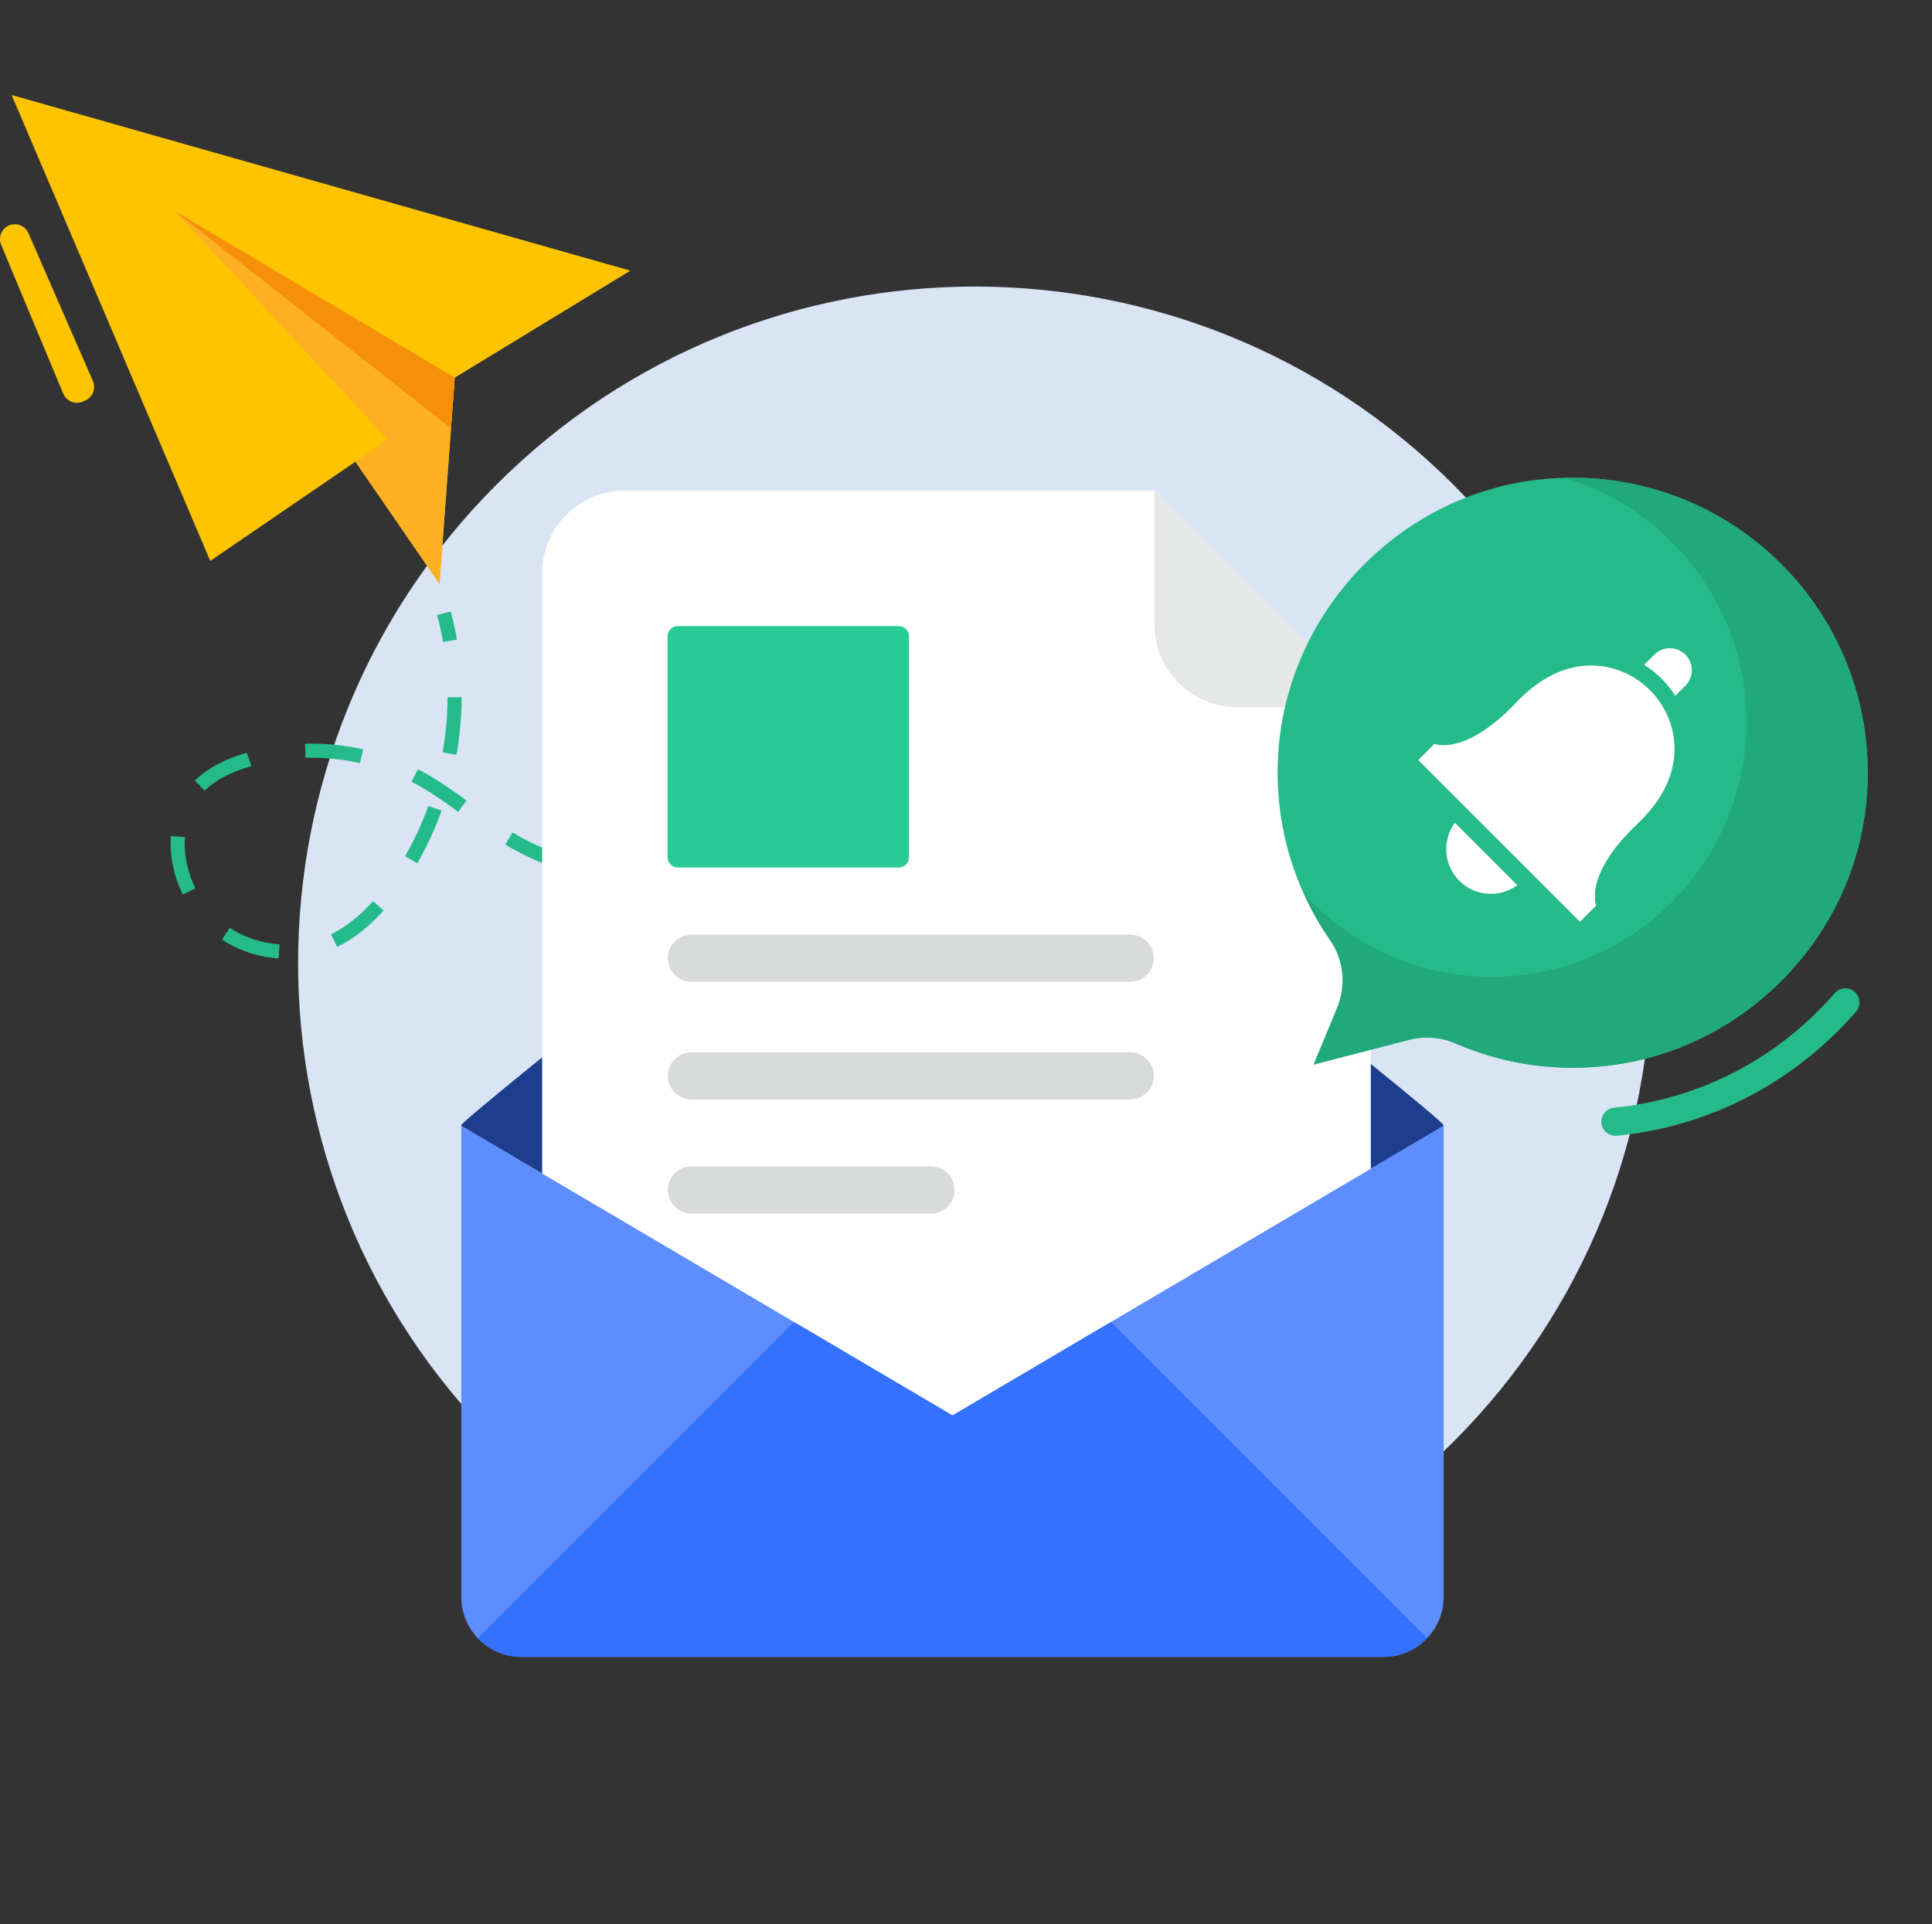
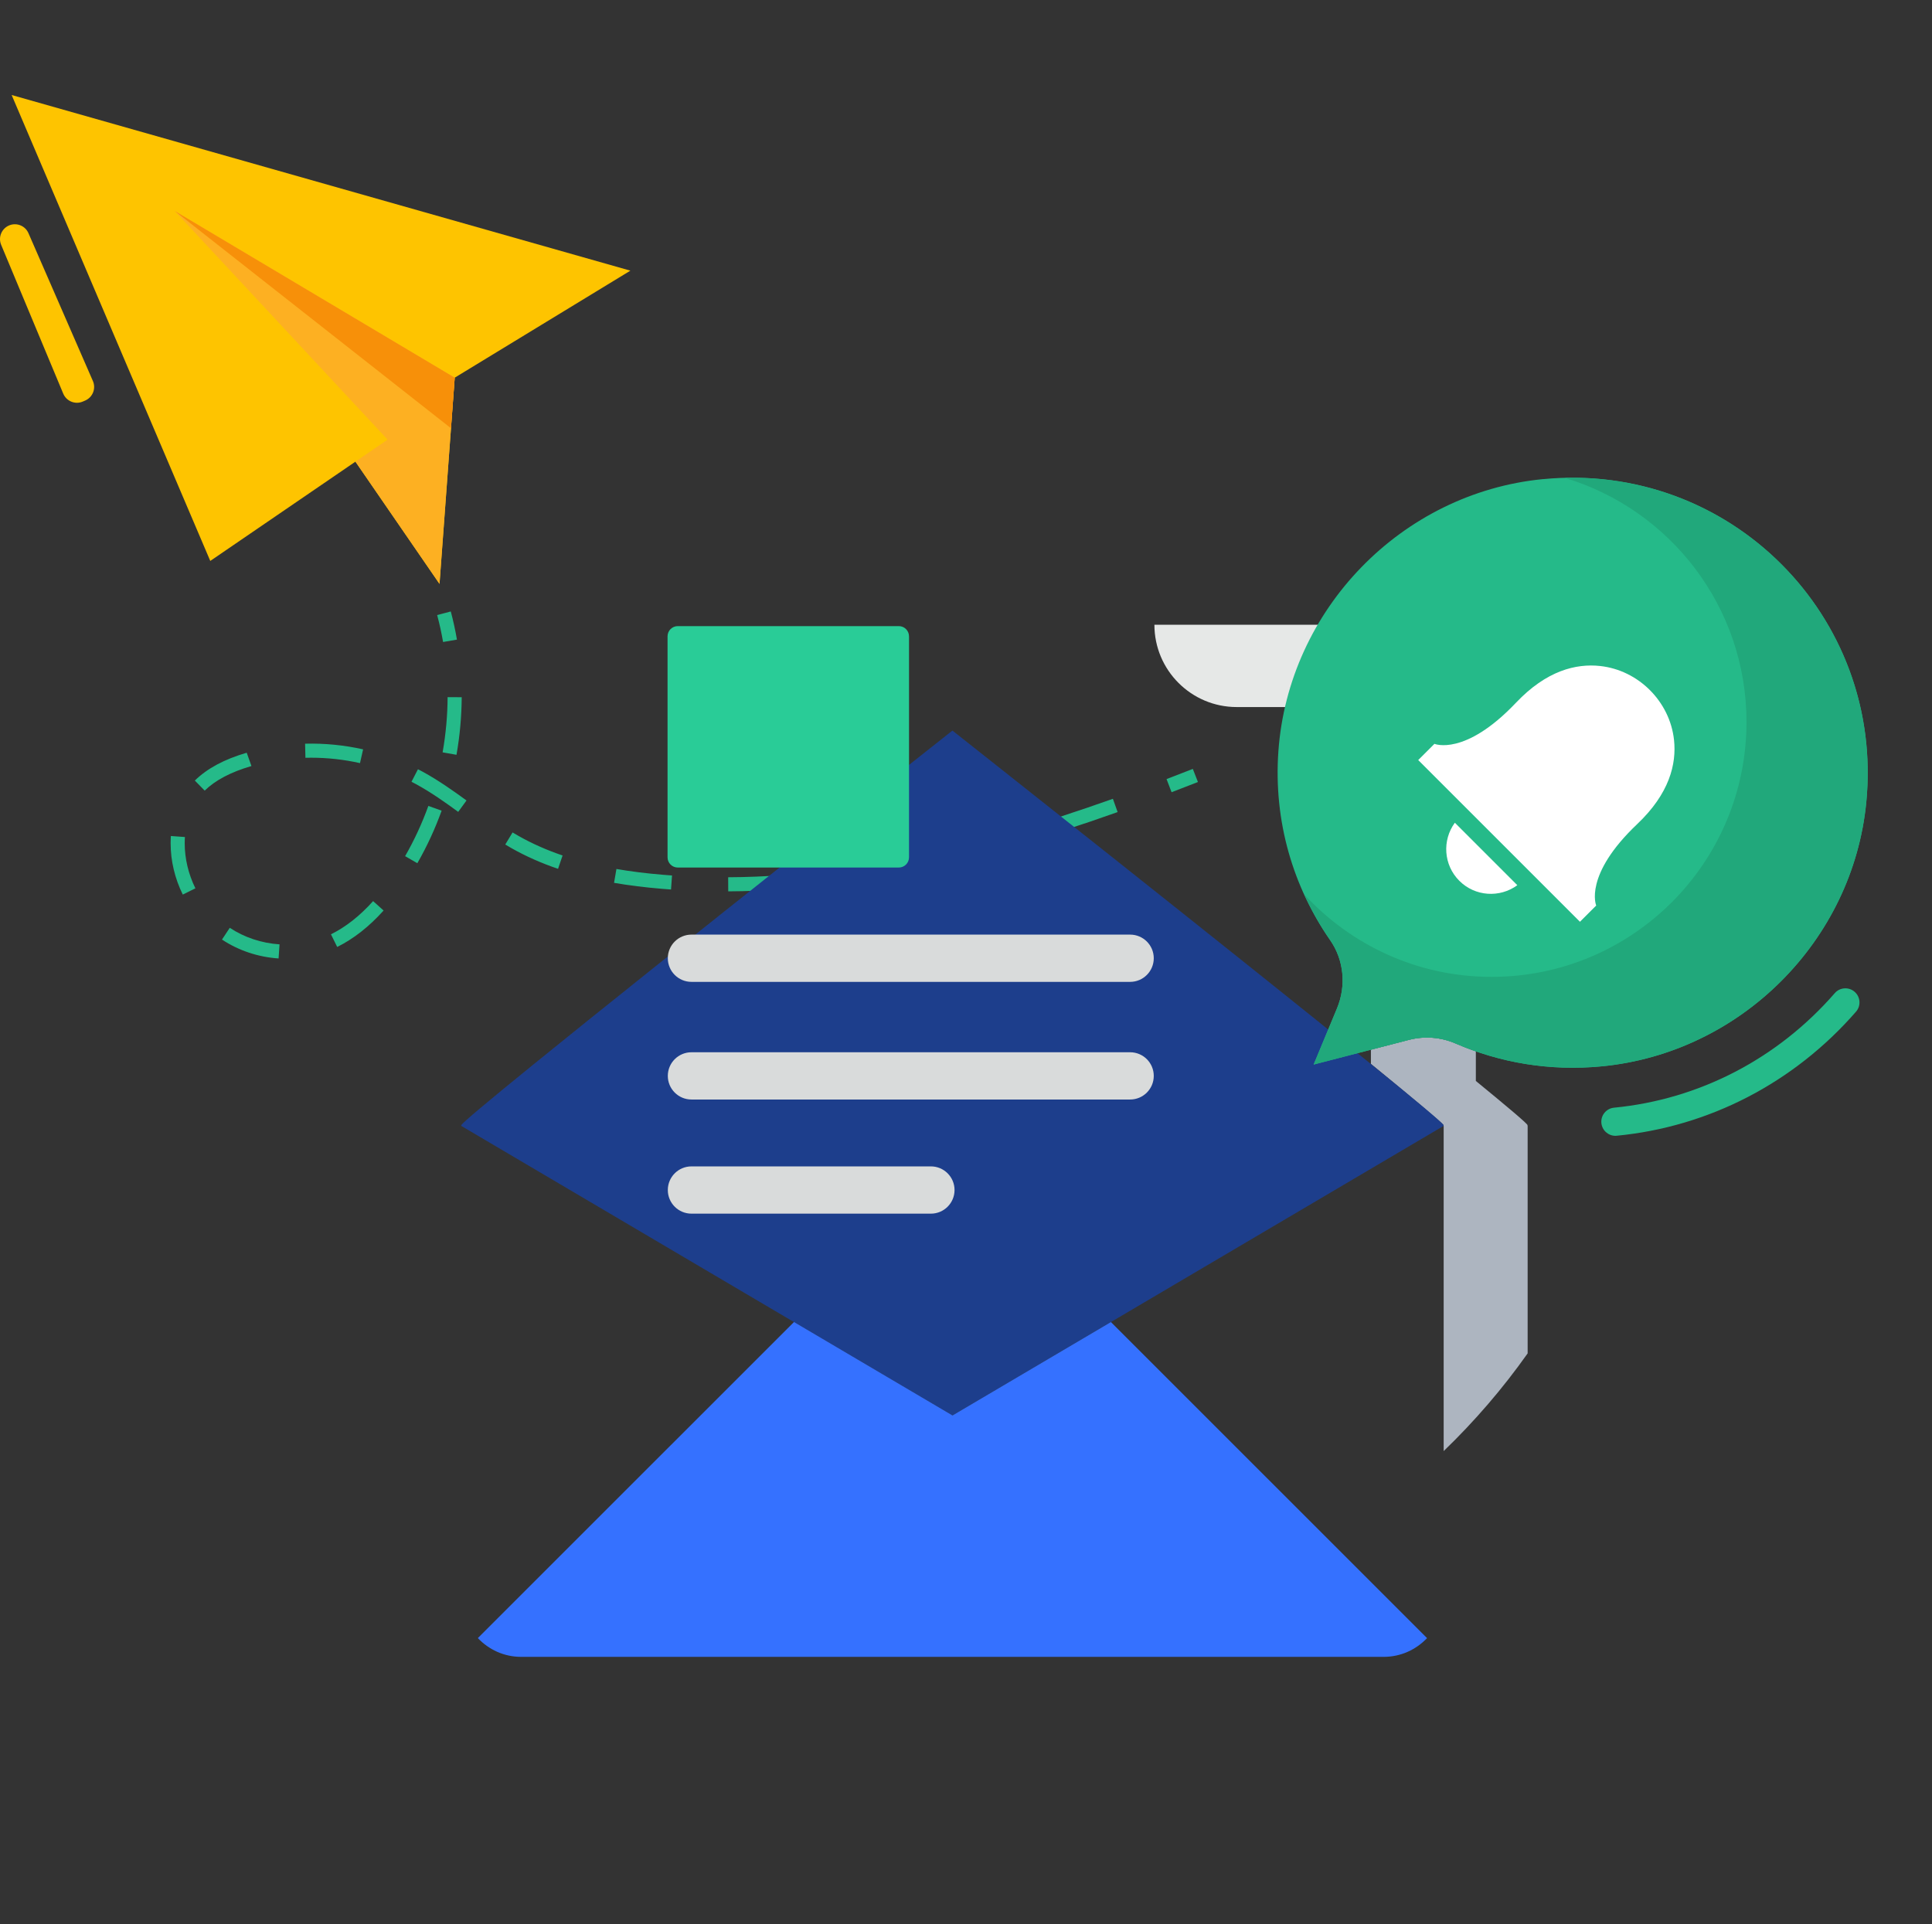
<svg xmlns="http://www.w3.org/2000/svg" width="250" height="249" viewBox="0 0 250 249" fill="none">
  <rect x="0" y="0" width="250" height="249" fill="#333333" stroke="none" />
-   <path d="M188.075 186.586C222.275 152.385 222.275 96.936 188.075 62.735C153.874 28.535 98.425 28.535 64.225 62.735C30.024 96.936 30.024 152.385 64.225 186.586C98.425 220.786 153.874 220.786 188.075 186.586Z" fill="#D9E4F4" />
  <path opacity="0.73" d="M197.677 145.707V175.152C194.447 179.717 190.822 183.929 186.81 187.795V145.712H186.795V145.614C186.746 145.399 181.462 141.015 177.396 137.688V135.848L182.313 134.576C184.339 134.057 186.463 134.224 188.351 135.046C189.202 135.413 190.088 135.765 190.974 136.049V139.895C195.035 143.222 197.613 145.394 197.662 145.614V145.712H197.677V145.707Z" fill="#D9E4F4" />
  <path d="M1.507 12.296L27.209 72.595L45.992 59.746L56.873 75.565L58.84 48.88L81.572 35.028L1.507 12.296Z" fill="#FEC400" />
  <path d="M50.156 56.894L27.209 72.595L45.992 59.746L56.873 75.565L58.84 48.88L22.614 27.307L50.156 56.894Z" fill="#FDB022" />
  <path d="M58.356 55.421L22.614 27.307L58.84 48.88L58.356 55.421Z" fill="#F79009" />
  <path d="M57.333 83.085C57.132 81.911 56.873 80.736 56.569 79.601L58.331 79.132C58.649 80.32 58.918 81.549 59.128 82.777L57.333 83.085Z" fill="#25BA89" />
  <path d="M36.054 124.042C33.407 123.866 30.873 123.019 28.725 121.596L29.733 120.074C31.612 121.322 33.843 122.06 36.172 122.217L36.049 124.037L36.054 124.042ZM43.633 122.555L42.826 120.915C44.724 119.981 46.559 118.538 48.281 116.62L49.637 117.838C47.758 119.932 45.732 121.517 43.628 122.555H43.633ZM23.651 115.773C22.624 113.689 22.076 111.394 22.081 109.144C22.081 108.958 22.081 108.772 22.09 108.591L22.11 108.194L23.93 108.326L23.91 108.659C23.906 108.821 23.901 108.982 23.901 109.144C23.901 111.115 24.38 113.131 25.285 114.966L23.651 115.773ZM94.234 115.357L94.224 113.532C96.602 113.523 99.049 113.425 101.49 113.244L101.622 115.064C99.137 115.245 96.651 115.348 94.229 115.357H94.234ZM86.836 115.118L85.672 115.03C83.431 114.844 81.395 114.589 79.458 114.256L79.766 112.461C81.65 112.789 83.632 113.033 85.819 113.214L86.959 113.302L86.831 115.122L86.836 115.118ZM108.976 114.286L108.731 112.475C111.08 112.157 113.497 111.756 115.919 111.291L116.266 113.082C113.81 113.557 111.359 113.963 108.976 114.286ZM72.207 112.441C70.064 111.712 68.053 110.822 66.233 109.794C65.949 109.633 65.66 109.466 65.382 109.295L66.326 107.734C66.59 107.896 66.859 108.052 67.133 108.204C68.855 109.178 70.763 110.024 72.799 110.714L72.212 112.441H72.207ZM54.001 111.712L52.421 110.802C53.605 108.747 54.612 106.555 55.43 104.3L57.147 104.916C56.296 107.274 55.239 109.564 54.006 111.712H54.001ZM123.473 111.512L123.043 109.74C125.323 109.188 127.7 108.556 130.098 107.871L130.602 109.628C128.175 110.323 125.778 110.954 123.473 111.517V111.512ZM137.647 107.47L137.085 105.733C139.404 104.98 141.713 104.197 144.008 103.38L144.62 105.097C142.31 105.919 139.986 106.712 137.652 107.465L137.647 107.47ZM59.29 105.068C57.612 103.845 55.811 102.563 53.859 101.496L53.247 101.173L54.084 99.554C54.299 99.666 54.52 99.779 54.735 99.896C56.78 101.017 58.713 102.392 60.366 103.595L59.29 105.073V105.068ZM26.489 102.323L25.212 101.017C26.817 99.446 29.014 98.267 31.925 97.416L32.536 99.138C29.855 99.921 27.854 100.982 26.484 102.323H26.489ZM46.584 98.761C44.509 98.296 42.381 98.061 40.262 98.061L39.523 98.071L39.479 96.246C41.989 96.183 44.524 96.427 46.985 96.98L46.584 98.761ZM59.07 97.685L57.274 97.367C57.69 95.008 57.91 92.606 57.92 90.223L59.745 90.233C59.73 92.719 59.505 95.224 59.07 97.685Z" fill="#25BA89" />
  <path d="M151.602 102.529L150.951 100.826C152.086 100.395 153.221 99.955 154.351 99.51L155.012 101.207C153.877 101.653 152.737 102.093 151.597 102.529H151.602Z" fill="#25BA89" />
  <path d="M209.033 146.994C208.103 146.994 207.311 146.289 207.218 145.345C207.12 144.342 207.854 143.452 208.857 143.354C219.88 142.287 230.023 137.022 237.416 128.534C238.076 127.77 239.231 127.697 239.989 128.357C240.748 129.018 240.831 130.173 240.166 130.931C232.161 140.124 221.162 145.829 209.209 146.984C209.15 146.989 209.092 146.994 209.033 146.994Z" fill="#25BA89" />
  <path d="M186.801 145.712L123.244 183.191L59.687 145.712C59.687 145.683 59.687 145.639 59.697 145.609C59.75 145.37 63.258 142.444 68.606 138.099C68.66 138.06 68.699 138.016 68.753 137.977C86.303 123.729 123.244 94.549 123.244 94.549C123.244 94.549 160.184 123.729 177.734 137.977C183.165 142.385 186.737 145.365 186.791 145.614C186.801 145.644 186.801 145.688 186.801 145.717V145.712Z" fill="#1D3E8C" />
-   <path d="M149.38 63.504H80.808C74.927 63.504 70.157 68.275 70.157 74.156V177.833C70.157 183.714 74.927 188.485 80.808 188.485H166.73C172.611 188.485 177.381 183.714 177.381 177.833V91.505L149.38 63.504Z" fill="white" />
-   <path d="M149.38 80.854C149.38 86.735 154.151 91.505 160.032 91.505H177.382L149.38 63.504V80.854Z" fill="#E6E8E7" />
+   <path d="M149.38 80.854C149.38 86.735 154.151 91.505 160.032 91.505H177.382V80.854Z" fill="#E6E8E7" />
  <path d="M116.305 81.03H87.702C86.973 81.03 86.381 81.621 86.381 82.351V110.954C86.381 111.683 86.973 112.275 87.702 112.275H116.305C117.035 112.275 117.626 111.683 117.626 110.954V82.351C117.626 81.621 117.035 81.03 116.305 81.03Z" fill="#29CC97" />
  <path d="M146.239 120.955H89.474C87.785 120.955 86.415 122.325 86.415 124.013C86.415 125.701 87.785 127.071 89.474 127.071H146.239C147.927 127.071 149.297 125.701 149.297 124.013C149.297 122.325 147.927 120.955 146.239 120.955Z" fill="#D9DBDB" />
  <path d="M146.239 136.181H89.474C87.785 136.181 86.415 137.551 86.415 139.239C86.415 140.927 87.785 142.297 89.474 142.297H146.239C147.927 142.297 149.297 140.927 149.297 139.239C149.297 137.551 147.927 136.181 146.239 136.181Z" fill="#D9DBDB" />
  <path d="M120.459 150.952H89.474C87.785 150.952 86.415 152.322 86.415 154.01C86.415 155.698 87.785 157.068 89.474 157.068H120.459C122.147 157.068 123.517 155.698 123.517 154.01C123.517 152.322 122.147 150.952 120.459 150.952Z" fill="#D9DBDB" />
-   <path d="M186.805 145.707V206.681C186.805 210.942 183.322 214.426 179.06 214.426H67.417C63.156 214.426 59.692 210.942 59.692 206.681V145.707L123.249 183.181L186.805 145.707Z" fill="#5D8DFF" />
  <path d="M184.657 211.999L143.754 171.096L123.253 183.186L102.743 171.091L61.834 211.999C63.243 213.487 65.22 214.426 67.422 214.426H179.065C181.266 214.426 183.248 213.487 184.662 211.999H184.657Z" fill="#3571FF" />
  <path d="M199.643 62.007C181.349 63.802 166.73 78.882 165.423 97.22C164.773 106.345 167.361 114.824 172.122 121.679C173.917 124.262 174.211 127.599 173.002 130.505L169.983 137.771L182.318 134.576C184.329 134.057 186.452 134.219 188.356 135.046C194.075 137.526 200.509 138.657 207.276 138.001C225.232 136.264 239.764 121.762 241.496 103.801C243.825 79.709 223.74 59.648 199.638 62.012L199.643 62.007Z" fill="#25BA89" />
  <path d="M204.449 119.291L206.548 117.192C206.548 117.192 204.879 113.263 211.866 106.639C216.025 102.695 216.954 98.879 216.617 95.757C216.079 90.791 212.023 86.73 207.051 86.192C203.93 85.854 200.114 86.784 196.17 90.943C189.545 97.929 185.616 96.266 185.616 96.266L183.517 98.365L204.444 119.291H204.449Z" fill="white" />
  <path d="M188.258 106.477C186.6 108.742 186.786 111.937 188.831 113.987C190.876 116.037 194.076 116.223 196.341 114.56L188.258 106.477Z" fill="white" />
-   <path d="M218.084 88.746L216.778 90.052C215.76 88.433 214.38 87.053 212.751 86.045L214.067 84.729C215.183 83.613 216.978 83.613 218.094 84.729C219.195 85.83 219.195 87.63 218.084 88.746Z" fill="white" />
  <path d="M202.476 61.845C216.078 65.916 225.996 78.515 225.996 93.438C225.996 111.659 211.225 126.425 193.009 126.425C183.409 126.425 174.798 122.3 168.77 115.759C169.719 117.838 170.835 119.82 172.127 121.679C173.922 124.262 174.216 127.599 173.007 130.505L169.989 137.771L182.323 134.576C184.334 134.058 186.458 134.219 188.361 135.046C194.08 137.527 200.514 138.657 207.281 138.001C225.238 136.264 239.769 121.762 241.501 103.806C243.737 80.663 225.291 61.253 202.476 61.85V61.845Z" fill="#21A87B" />
  <path d="M3.684 30.18L12.021 49.31C12.447 50.284 11.997 51.419 11.018 51.84L10.72 51.967C9.741 52.393 8.601 51.933 8.185 50.949L0.151 31.691C-0.274 30.683 0.23 29.524 1.257 29.142C2.216 28.79 3.278 29.245 3.684 30.18Z" fill="#FEC400" />
</svg>